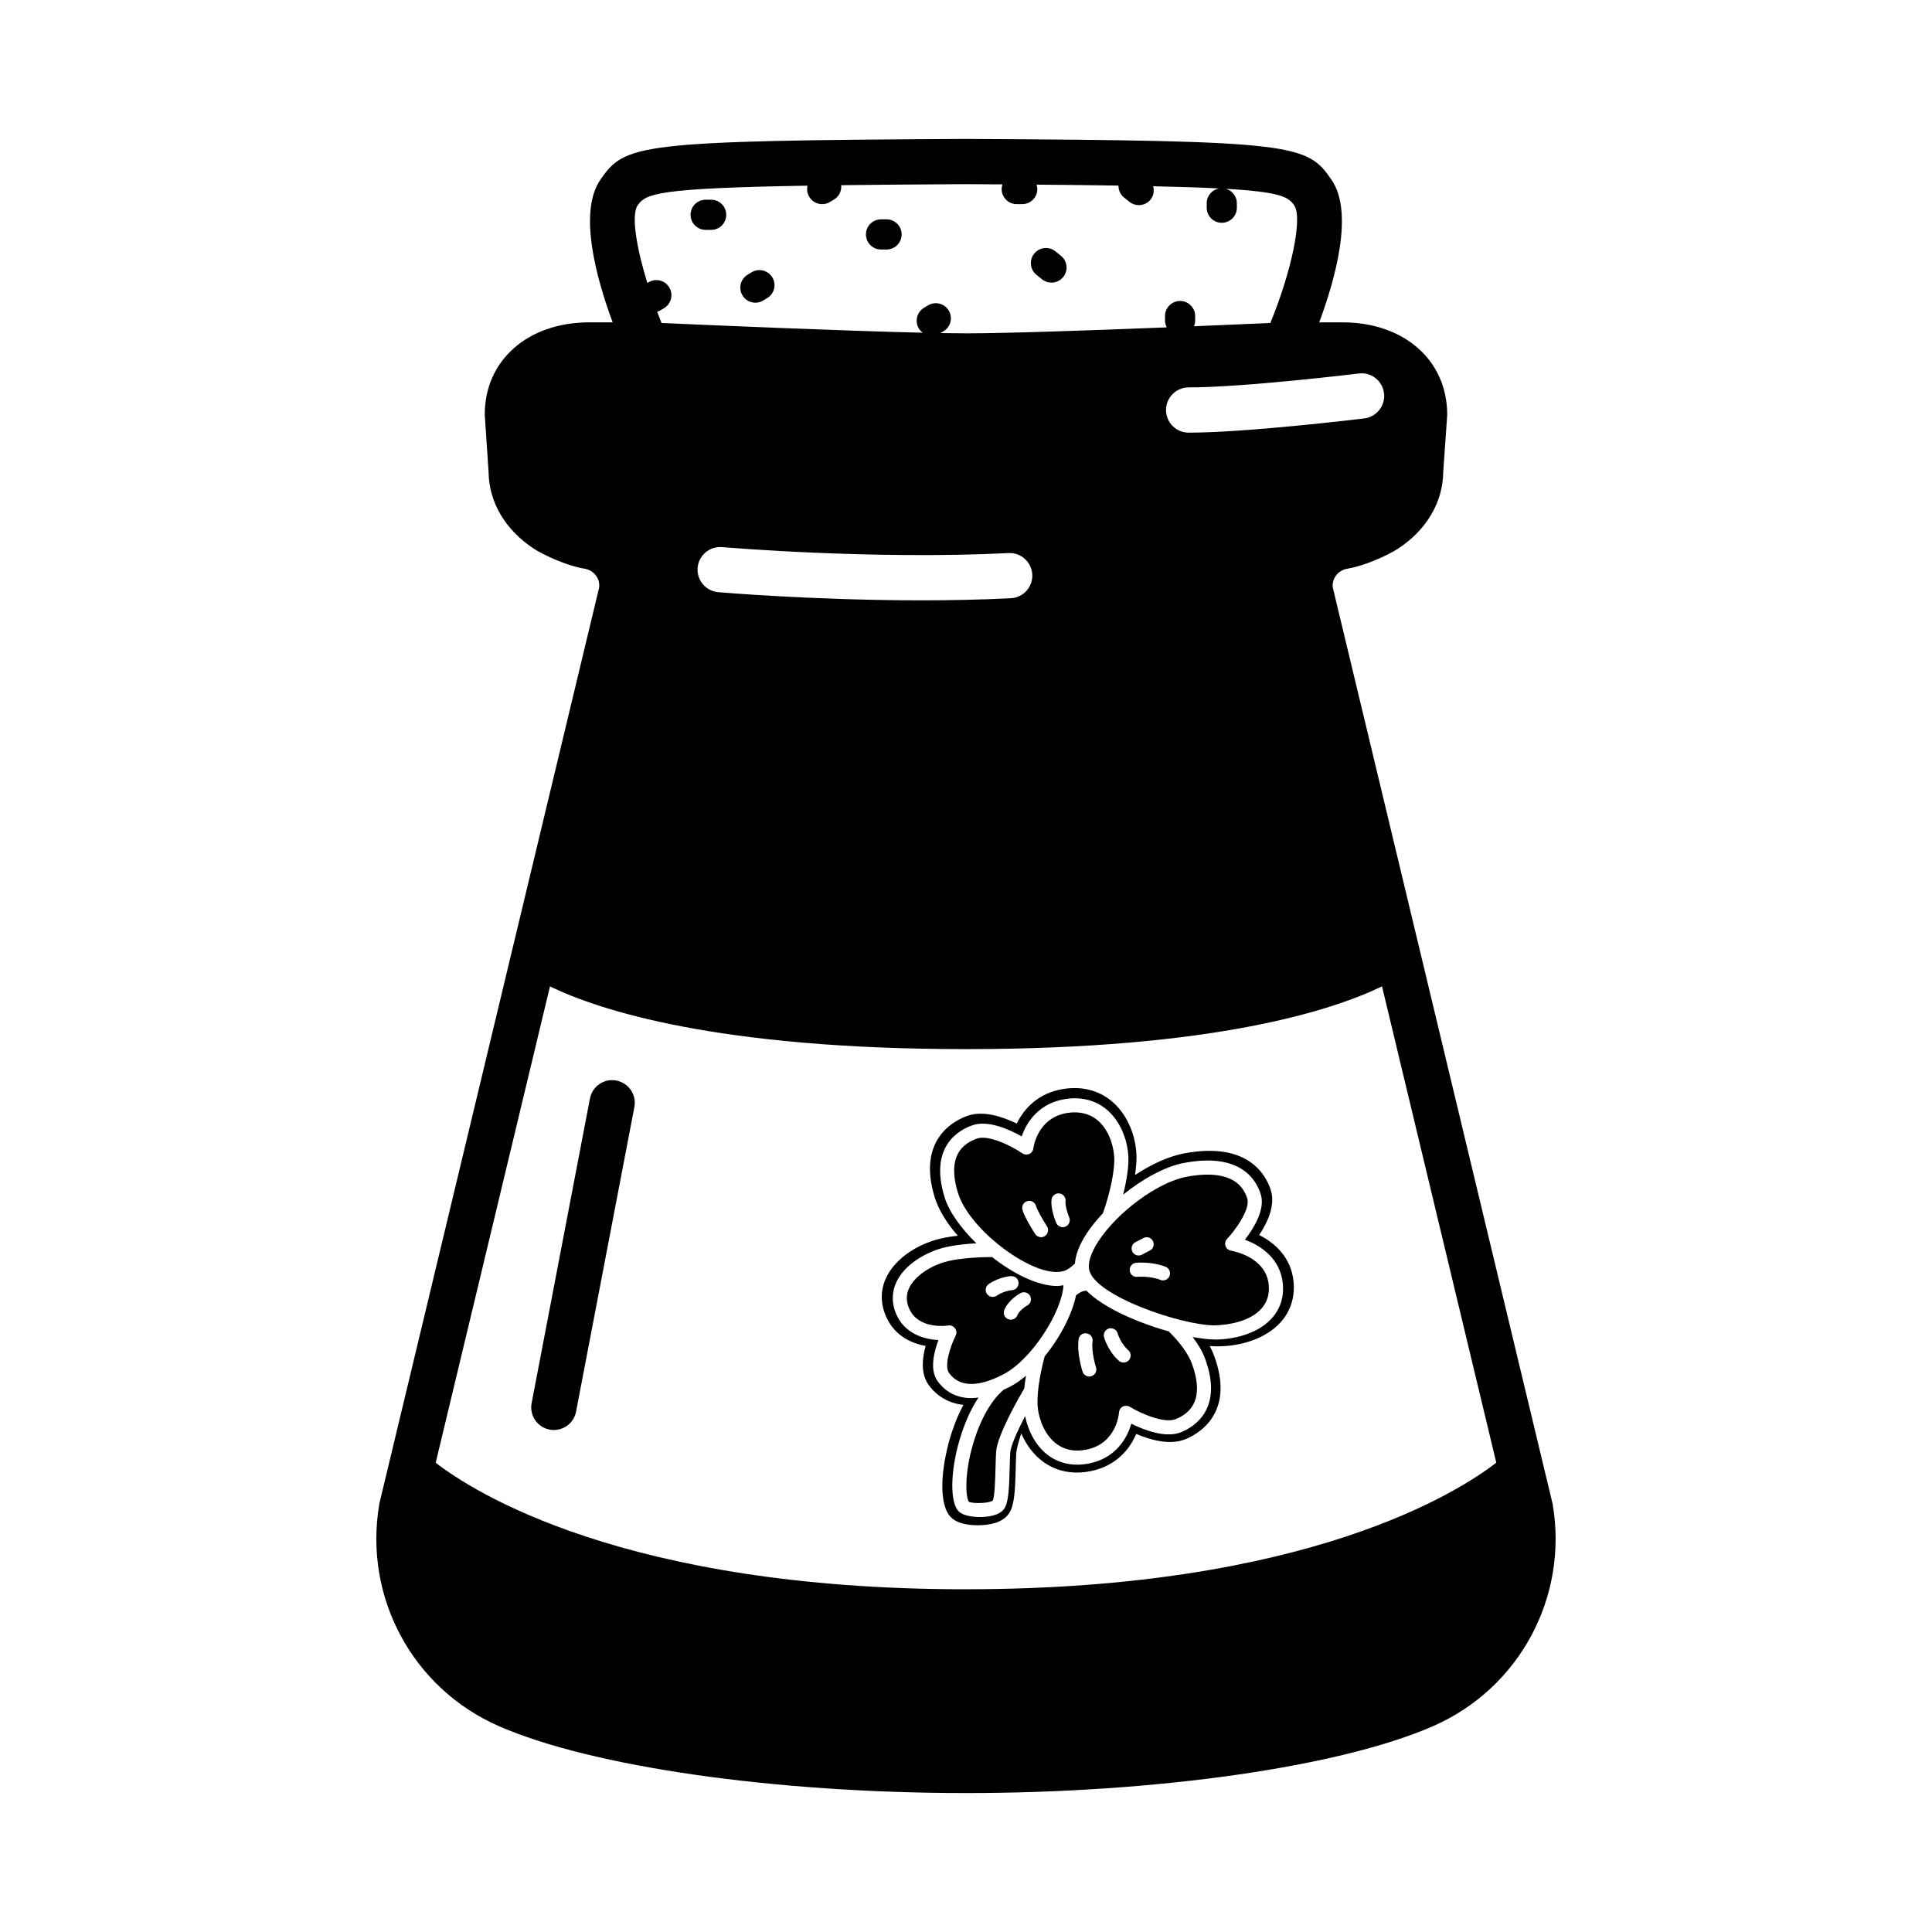
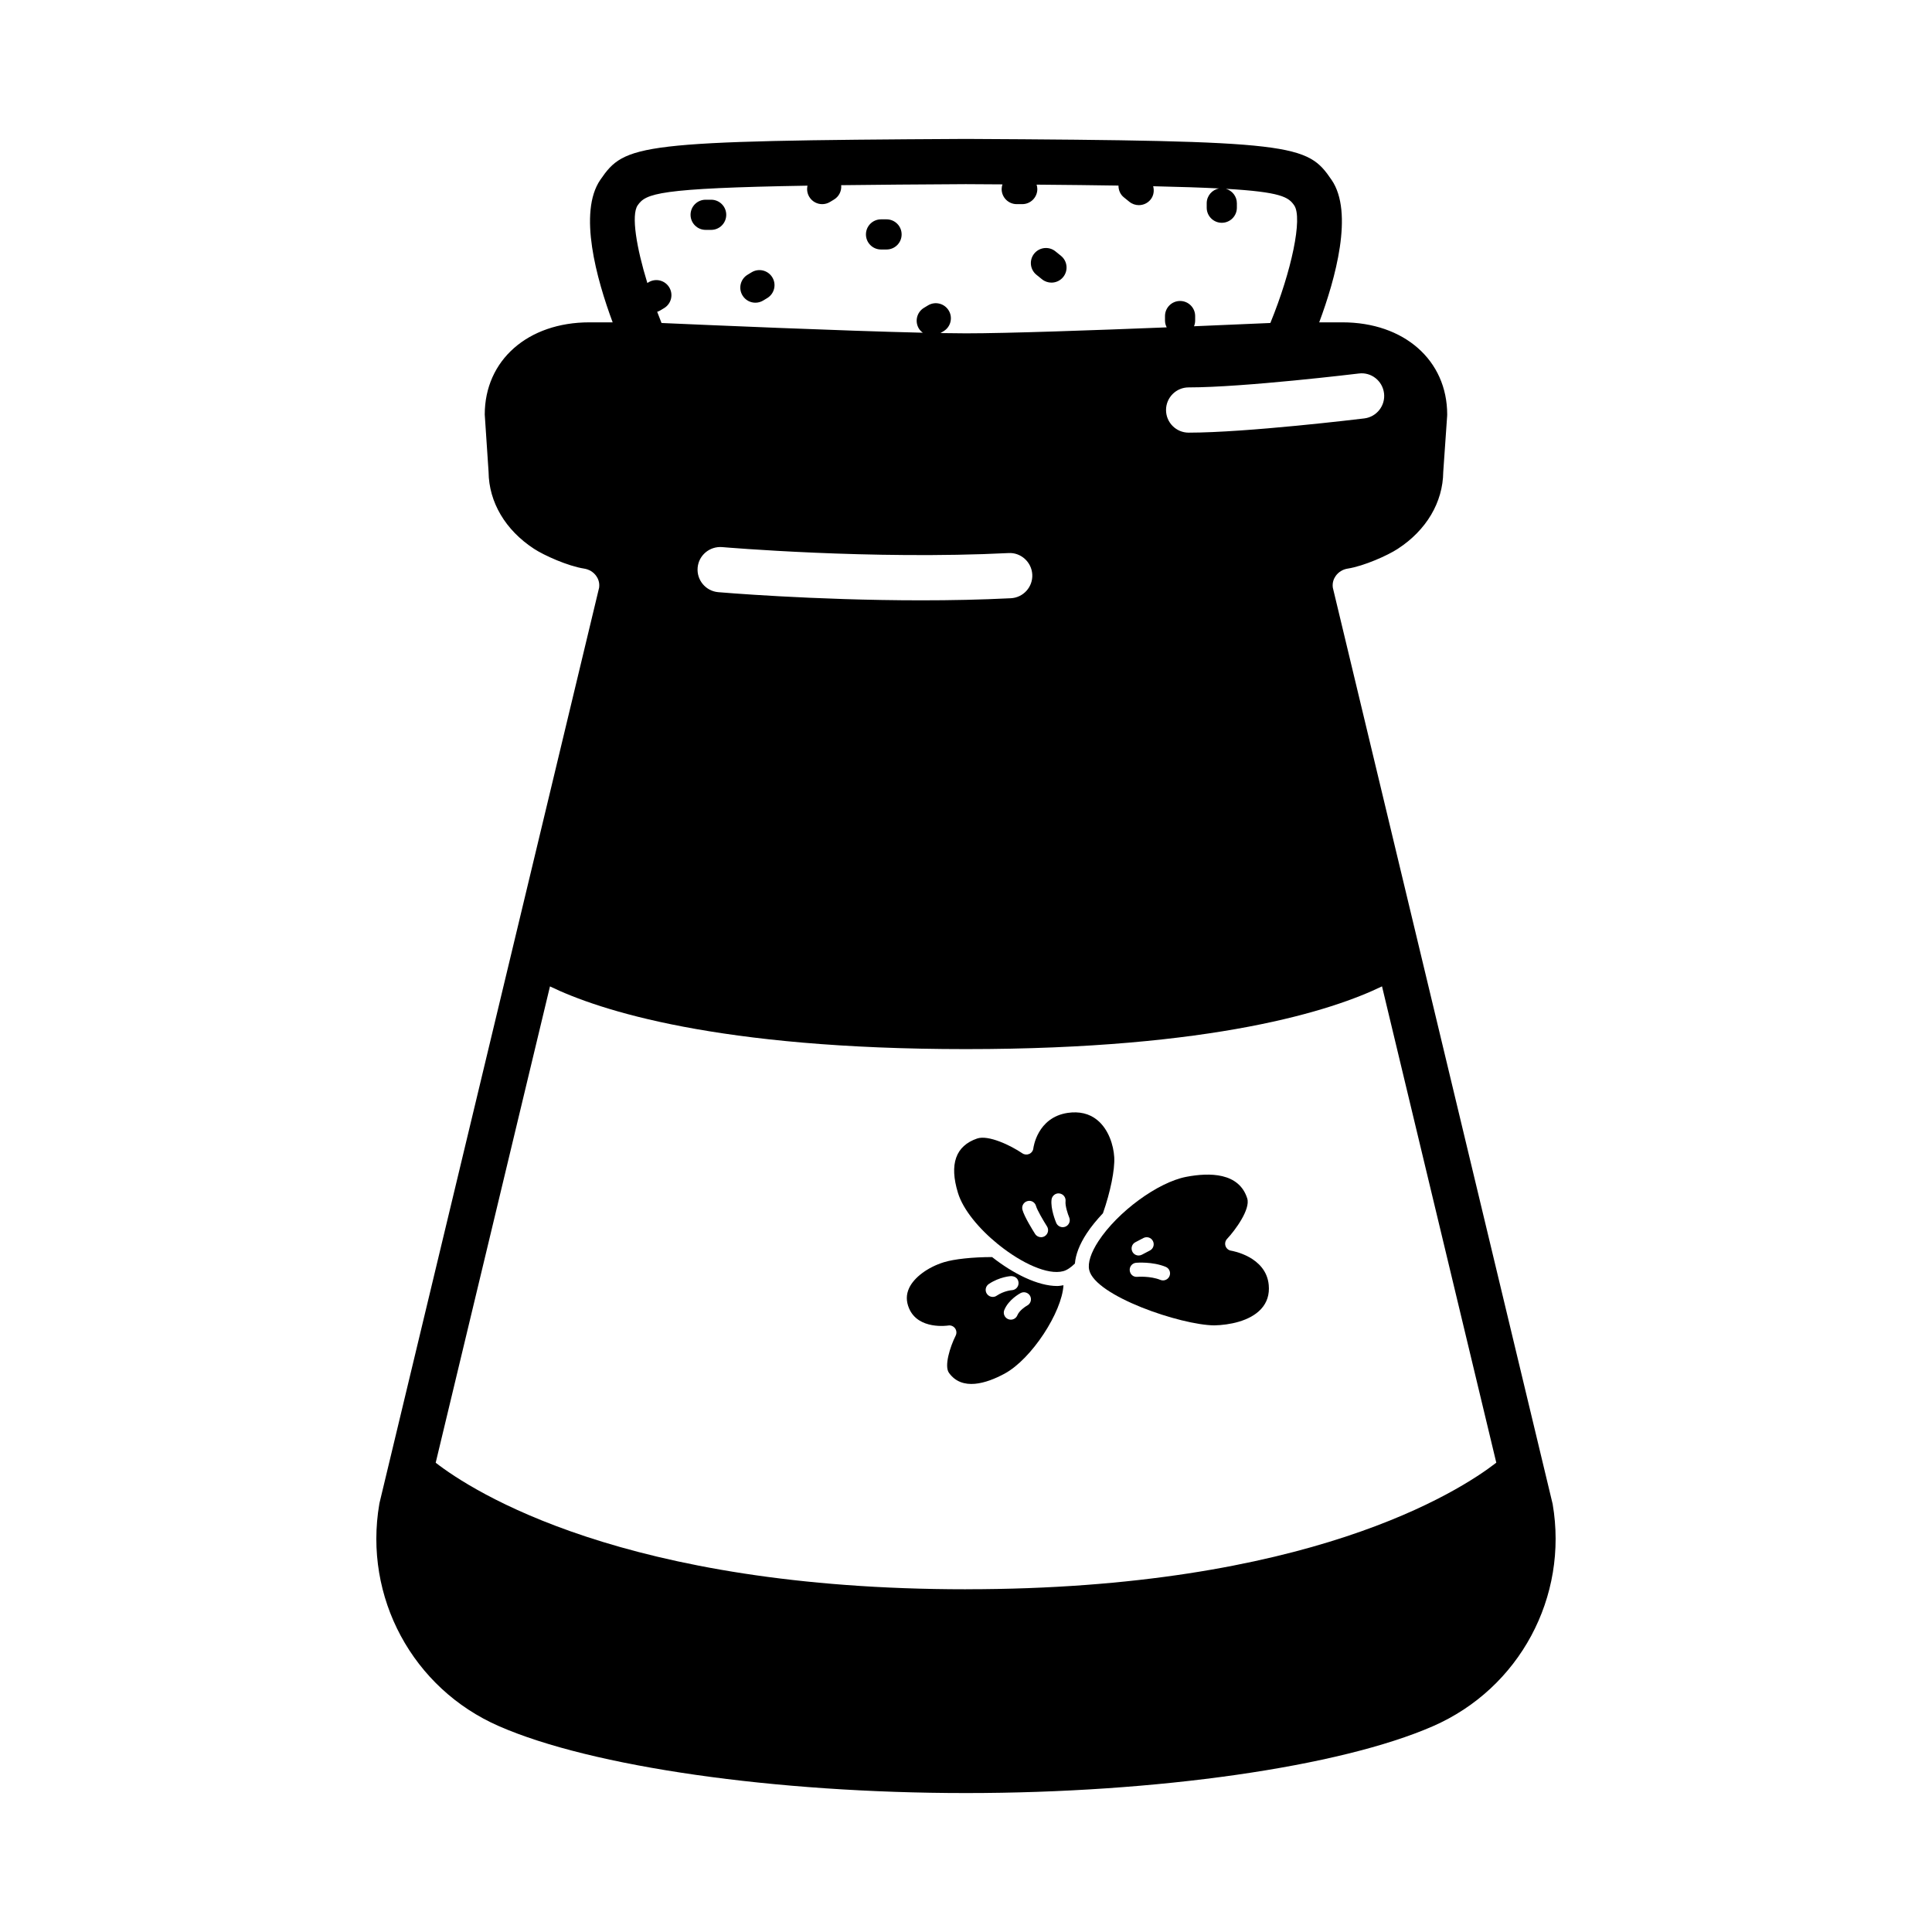
<svg xmlns="http://www.w3.org/2000/svg" fill="#000000" width="800px" height="800px" version="1.1" viewBox="144 144 512 512">
  <g>
    <path d="m420.14 218.01c0.738 0.598 1.629 0.887 2.508 0.887 1.168 0 2.324-0.508 3.113-1.484 1.387-1.719 1.121-4.234-0.598-5.621l-1.465-1.184c-1.715-1.387-4.234-1.113-5.621 0.598-1.387 1.719-1.121 4.234 0.598 5.621z" />
    <path d="m344.19 224.22c0.703 0 1.418-0.188 2.062-0.578l1.07-0.648c1.891-1.141 2.496-3.598 1.355-5.484-1.145-1.891-3.598-2.496-5.488-1.355l-1.07 0.648c-1.891 1.141-2.496 3.598-1.355 5.484 0.75 1.246 2.07 1.934 3.426 1.934z" />
    <path d="m377.48 210.12h1.465c2.207 0 3.996-1.785 3.996-3.996 0-2.207-1.789-3.996-3.996-3.996h-1.465c-2.207 0-3.996 1.785-3.996 3.996 0 2.207 1.789 3.996 3.996 3.996z" />
    <path d="m331 204.92h1.465c2.207 0 3.996-1.785 3.996-3.996 0-2.207-1.789-3.996-3.996-3.996h-1.465c-2.207 0-3.996 1.785-3.996 3.996 0 2.207 1.789 3.996 3.996 3.996z" />
-     <path d="m289.65 522.86c0.383 0.074 0.762 0.105 1.133 0.105 2.816 0 5.332-1.996 5.879-4.867l15.453-80.723c0.621-3.25-1.508-6.391-4.758-7.012-3.25-0.641-6.391 1.508-7.016 4.762l-15.453 80.723c-0.621 3.25 1.512 6.391 4.762 7.012z" />
    <path d="m555.46 542.55-58.246-242.81c-0.199-1.402 0.305-2.469 0.77-3.121 0.742-1.039 1.867-1.727 3.144-1.93 4.316-0.668 10.664-3.512 13.285-5.238 7.594-4.93 11.98-12.348 12.062-20.371l1.031-14.805 0.016-0.414c0-14.387-11.422-24.438-27.773-24.438h-6.144c4.262-11.441 9.215-29.113 3.273-37.758-6.477-9.496-9.574-10.391-96.926-10.848-87.25 0.461-90.348 1.352-96.863 10.84-5.922 8.652-0.977 26.324 3.273 37.766h-6.152c-16.336 0-27.746 10.051-27.746 24.438l1.016 15.219c0.078 8 4.461 15.41 12.031 20.352 2.652 1.746 9 4.59 13.293 5.254 1.316 0.211 2.453 0.898 3.199 1.941 0.465 0.648 0.965 1.711 0.77 3.113l-58.168 242.43-0.078 0.387c-4.231 24.672 8.809 48.891 31.699 58.891 24.582 10.77 73.16 17.73 123.76 17.73 50.582 0 99.172-6.957 123.78-17.727 22.895-10.004 35.93-34.223 31.699-58.895zm-51.355-299.57c3.285-0.426 6.273 1.941 6.676 5.227s-1.941 6.273-5.227 6.676c-1.266 0.152-31.176 3.773-46.547 3.773-3.312 0-5.996-2.684-5.996-5.996 0-3.309 2.684-5.996 5.996-5.996 14.652 0.004 44.797-3.648 45.098-3.684zm-191.13-44.547c2.168-3.156 5.324-4.566 45.023-5.231-0.227 0.977-0.09 2.039 0.469 2.965 0.75 1.246 2.07 1.934 3.426 1.934 0.703 0 1.418-0.188 2.062-0.578l1.07-0.648c1.359-0.82 2.039-2.32 1.898-3.801 9.262-0.117 20.148-0.203 33.023-0.273 3.387 0.02 6.594 0.039 9.715 0.059-0.129 0.395-0.215 0.805-0.215 1.242 0 2.207 1.789 3.996 3.996 3.996h1.465c2.207 0 3.996-1.785 3.996-3.996 0-0.41-0.078-0.801-0.195-1.172 8.211 0.066 15.398 0.152 21.699 0.25 0 1.168 0.445 2.324 1.426 3.113l1.465 1.184c0.738 0.598 1.629 0.887 2.508 0.887 1.168 0 2.324-0.508 3.113-1.484 0.832-1.035 1-2.336 0.684-3.527 7.152 0.16 12.883 0.352 17.469 0.586-1.863 0.34-3.281 1.961-3.281 3.922v1.184c0 2.207 1.789 3.996 3.996 3.996s3.996-1.785 3.996-3.996v-1.184c0-1.824-1.23-3.344-2.898-3.824 14.578 0.84 16.594 2.191 18.098 4.398 2.266 3.297-0.668 17.336-6.324 31.16-4.188 0.188-11.531 0.508-20.23 0.867 0.191-0.469 0.301-0.98 0.301-1.52v-1.184c0-2.207-1.789-3.996-3.996-3.996s-3.996 1.785-3.996 3.996v1.184c0 0.656 0.172 1.266 0.453 1.812-19.191 0.77-42.156 1.586-53.211 1.586-1.914 0-4.199-0.027-6.742-0.07l0.828-0.5c1.891-1.141 2.496-3.598 1.355-5.484-1.145-1.891-3.602-2.5-5.488-1.355l-1.07 0.648c-1.891 1.141-2.496 3.598-1.355 5.484 0.277 0.457 0.645 0.812 1.051 1.113-21.875-0.508-57.324-2.051-69.242-2.578-0.395-0.977-0.777-1.969-1.156-2.969 0.266-0.09 0.531-0.188 0.777-0.336l1.074-0.648c1.887-1.145 2.492-3.602 1.348-5.488-1.145-1.891-3.602-2.496-5.488-1.348l-0.316 0.191c-2.883-9.367-4.324-18.012-2.578-20.566zm104.59 97.82c0.164 3.309-2.379 6.121-5.688 6.285-7.906 0.398-15.941 0.555-23.695 0.555-28.684 0-53.539-2.137-53.852-2.164-3.297-0.289-5.738-3.195-5.449-6.496 0.289-3.297 3.191-5.703 6.492-5.449 0.391 0.035 39.602 3.402 75.902 1.582 3.25-0.199 6.121 2.379 6.289 5.688zm-17.582 268.92c-90.715 0-130.82-26.008-140.52-33.535l30.285-126.23c13.039 6.309 44.398 16.617 110.23 16.617 65.895 0 97.246-10.32 110.27-16.629l30.285 126.23c-9.75 7.559-49.855 33.539-140.55 33.539z" />
-     <path d="m410.05 512.25c-0.012 0.008-0.008 0.02-0.02 0.027-0.031 0.02-4.547 3.211-7.727 12.98-2.781 8.543-2.481 15.426-1.539 16.723 0.914 0.543 5.457 0.445 6.312-0.309 0.551-0.922 0.68-6.047 0.754-8.805 0.035-1.516 0.078-2.965 0.152-4.144 0.281-4.394 6.301-14.809 7.453-16.758 0.113-1.082 0.273-2.211 0.477-3.398-1.297 1.09-2.617 2.051-3.945 2.766-0.672 0.359-1.285 0.625-1.918 0.918z" />
    <path d="m425.83 484.6c-0.547 0.09-1.086 0.203-1.672 0.203-5.094 0-11.578-3.219-17.246-7.668h-0.004c-5.086 0-10.047 0.527-12.766 1.367-4.277 1.328-7.894 4.012-9.215 6.848-0.805 1.73-0.812 3.484-0.023 5.363 2.438 5.789 10.305 4.578 10.383 4.562 0.688-0.121 1.391 0.172 1.809 0.738 0.414 0.57 0.48 1.324 0.164 1.953-1.508 3.004-3.059 8.039-1.785 9.836 3.469 4.879 9.914 2.832 14.73 0.242 7.223-3.898 15.242-16.359 15.625-23.445zm-18.746 3.098c-0.602 0-1.191-0.289-1.555-0.828-0.574-0.859-0.344-2.019 0.512-2.594 2.883-1.934 5.805-2.094 5.926-2.098 1.184 0.035 1.91 0.754 1.957 1.777 0.047 1.031-0.742 1.902-1.77 1.957-0.031 0-2.051 0.141-4.035 1.469-0.312 0.219-0.676 0.316-1.035 0.316zm3.074 3.449c1.121-2.719 3.996-4.301 4.32-4.473 0.91-0.477 2.031-0.125 2.519 0.773 0.48 0.91 0.137 2.039-0.77 2.527-0.555 0.297-2.102 1.348-2.621 2.594-0.293 0.723-0.992 1.156-1.727 1.156-0.234 0-0.48-0.043-0.711-0.141-0.953-0.391-1.406-1.484-1.012-2.438z" />
    <path d="m408.46 473.72c0.141 0.09 0.277 0.18 0.387 0.305 5.953 4.738 12.816 7.949 16.918 6.848 0.984-0.258 2.031-0.984 3.098-2.019 0.184-2.375 1.219-5.078 3.113-7.973 1.191-1.824 2.688-3.621 4.316-5.359 1.984-5.648 3.188-11.598 2.992-14.879-0.188-3.133-1.48-7.371-4.535-9.852-2.098-1.695-4.731-2.309-7.805-1.863-8.109 1.219-9.082 9.297-9.094 9.379-0.066 0.652-0.477 1.219-1.074 1.492-0.605 0.266-1.297 0.215-1.836-0.152-3.035-2.062-8.973-4.945-11.984-3.93-5.711 1.953-7.422 6.805-5.082 14.426 1.375 4.492 5.629 9.551 10.586 13.578zm16.285-13.445c1.023 0.121 1.758 1.051 1.637 2.078-0.137 1.16 0.59 3.379 0.969 4.269 0.402 0.953-0.043 2.051-0.992 2.449-0.234 0.098-0.488 0.145-0.727 0.145-0.727 0-1.422-0.43-1.723-1.141-0.156-0.371-1.527-3.715-1.238-6.164 0.121-1.023 1.07-1.777 2.074-1.637zm-8.465 2.031c1.016-0.293 2.023 0.324 2.285 1.324 0.262 0.973 1.852 3.727 2.898 5.371 0.555 0.875 0.297 2.023-0.57 2.578-0.312 0.199-0.66 0.293-1.004 0.293-0.617 0-1.219-0.305-1.574-0.863-0.477-0.742-2.863-4.547-3.359-6.418-0.266-1 0.324-2.023 1.324-2.285z" />
-     <path d="m453.74 496.84c-8.086-2.262-17.203-6.156-21.832-10.805-0.332 0.051-0.68 0.074-0.977 0.168-0.57 0.188-1.168 0.59-1.762 1.059-1.066 5.113-4.231 11.172-8.32 16.184-1.445 5.344-2.164 10.688-1.824 13.668 0.352 3.121 1.863 7.281 5.043 9.59 2.18 1.59 4.863 2.078 7.887 1.449 7.969-1.637 8.57-9.527 8.59-9.859 0.043-0.648 0.422-1.234 1.004-1.539 0.582-0.293 1.281-0.277 1.832 0.051 3.144 1.902 9.207 4.477 12.18 3.285 5.598-2.25 7.047-7.188 4.316-14.68-0.945-2.586-3.129-5.621-6.137-8.57zm-20.488 11.855c-0.195 0.066-0.387 0.094-0.582 0.094-0.785 0-1.516-0.496-1.773-1.281-0.066-0.195-1.562-4.809-1.059-8.562 0.137-1.016 1.023-1.742 2.102-1.602 1.02 0.137 1.742 1.078 1.602 2.102-0.391 2.898 0.891 6.852 0.906 6.894 0.324 0.98-0.211 2.039-1.195 2.356zm9.914-4.231c-0.371 0.418-0.883 0.629-1.402 0.629-0.438 0-0.883-0.152-1.238-0.465-2.91-2.574-3.902-6.125-3.945-6.277-0.273-0.992 0.312-2.016 1.309-2.293 1.02-0.25 2.019 0.312 2.297 1.301 0.012 0.027 0.766 2.648 2.82 4.461 0.773 0.688 0.84 1.871 0.16 2.644z" />
-     <path d="m483.28 494.52c2.695-2.934 3.918-6.676 3.531-10.812-0.602-6.418-4.894-10.312-9.125-12.41 2.238-3.348 4.363-7.894 3.082-11.918-1.27-4-6.047-12.961-23.086-9.695-3.938 0.754-8.473 2.805-12.891 5.703 0.328-2.172 0.461-4.117 0.367-5.672-0.344-5.656-2.856-10.902-6.707-14.023-3.406-2.758-7.711-3.844-12.477-3.133-6.754 1.004-10.59 5.211-12.527 9.195-3.629-1.773-8.727-3.5-12.879-2.113-3.305 1.121-13.707 5.988-8.84 21.711 0.996 3.219 3.113 6.707 6.09 10.117-2.371 0.277-4.453 0.676-6.059 1.168-6.047 1.855-10.879 5.598-12.938 10.012-1.492 3.203-1.523 6.68-0.09 10.051 2.152 5.074 6.496 7.254 10.57 7.977-0.934 3.352-1.309 7.402 0.805 10.352 1.254 1.746 4.117 4.754 9.207 5.273-1.082 2.019-2.133 4.394-3.043 7.168-2.523 7.68-3.832 17.859-0.742 22.066 1.602 2.188 4.945 2.672 7.598 2.672 0.113 0 0.23-0.004 0.344-0.004 2.664-0.043 6.195-0.605 7.883-3.07 1.418-2.082 1.652-5.434 1.824-12.078 0.035-1.434 0.074-2.797 0.141-3.914 0.074-1.082 0.598-3.051 1.324-5.277 1.324 3.074 3.332 5.711 5.805 7.516 3.547 2.57 7.902 3.441 12.633 2.473 6.691-1.359 10.297-5.766 12.027-9.852 3.719 1.586 8.902 3.059 12.973 1.43 3.238-1.293 13.371-6.699 7.68-22.145-0.324-0.879-0.723-1.742-1.172-2.574 0.707 0.051 1.328 0.059 1.992 0.078 6.856 0 13.086-2.336 16.699-6.269zm-17.5 4.457c-1.523-0.012-3.504-0.254-5.719-0.66 1.352 1.77 2.574 3.754 3.328 5.824 4.832 13.25-2.894 18-6.441 19.43-4.07 1.633-9.898-0.664-13.152-2.277-1.105 3.969-4.215 9.117-11.09 10.523-1.098 0.227-2.172 0.336-3.219 0.336-2.824 0-5.414-0.816-7.621-2.418-3.117-2.266-5.312-6.113-6.195-10.461-1.996 3.844-3.832 7.887-3.945 9.688-0.078 1.141-0.109 2.531-0.152 3.996-0.141 5.644-0.312 9.195-1.449 10.871-1.246 1.836-4.391 2.16-6.152 2.191h-0.281c-1.578 0-4.762-0.215-5.941-1.848-2.176-2.992-1.746-11.625 1.004-20.082 1.395-4.281 3.043-7.438 4.559-9.73-0.664 0.086-1.312 0.148-1.91 0.148-4.777 0-7.531-2.519-8.973-4.551-2.102-2.961-0.914-7.715 0.258-10.832-3.949-0.188-9.039-1.777-11.223-6.961-1.188-2.828-1.16-5.727 0.082-8.395 2.117-4.547 7.328-7.543 11.5-8.836 2.305-0.711 5.777-1.238 9.703-1.441-4.055-3.945-7.246-8.352-8.438-12.242-4.141-13.5 3.828-17.828 7.445-19.062 4.152-1.422 9.855 1.184 13.012 2.973 1.312-3.914 4.691-8.883 11.629-9.918 4.07-0.621 7.805 0.297 10.707 2.652 3.398 2.75 5.613 7.438 5.922 12.527 0.148 2.508-0.398 6.191-1.379 10.16 5.203-4.191 11.09-7.418 15.996-8.367 14.621-2.824 19.113 3.965 20.469 8.277 1.27 4.039-1.926 9.113-4.207 12.059 4.231 1.5 9.441 5.027 10.059 11.656 0.328 3.551-0.707 6.742-2.996 9.234-3.762 4.098-10.168 5.551-14.988 5.551-0.066-0.012-0.133-0.016-0.199-0.016z" />
    <path d="m470.27 475.45c-0.691-0.098-1.262-0.582-1.492-1.234-0.227-0.66-0.066-1.391 0.406-1.895 2.133-2.266 6.246-7.856 5.348-10.719-2.172-6.898-10.008-6.914-16.191-5.723-7.516 1.453-18.156 9.258-23.242 17.043-2.004 3.066-2.871 5.773-2.453 7.621 1.559 6.891 24.25 14.621 33.16 14.695 3.93-0.09 9.41-1.09 12.398-4.344 1.574-1.711 2.254-3.852 2.023-6.356-0.703-7.602-9.867-9.074-9.957-9.09zm-25.387-2.246 2.125-1.113c0.914-0.477 2.051-0.137 2.519 0.785 0.48 0.914 0.129 2.047-0.785 2.519l-2.125 1.113c-0.277 0.145-0.574 0.215-0.867 0.215-0.668 0-1.324-0.359-1.652-1-0.48-0.914-0.133-2.047 0.785-2.519zm9.055 8.949c-0.293 0.727-0.992 1.168-1.73 1.168-0.234 0-0.473-0.043-0.699-0.137-2.672-1.082-6.066-0.816-6.098-0.812-1.098 0.113-1.934-0.676-2.023-1.699-0.09-1.031 0.668-1.934 1.699-2.023 0.168-0.016 4.305-0.359 7.824 1.074 0.953 0.383 1.414 1.477 1.027 2.43z" />
  </g>
</svg>